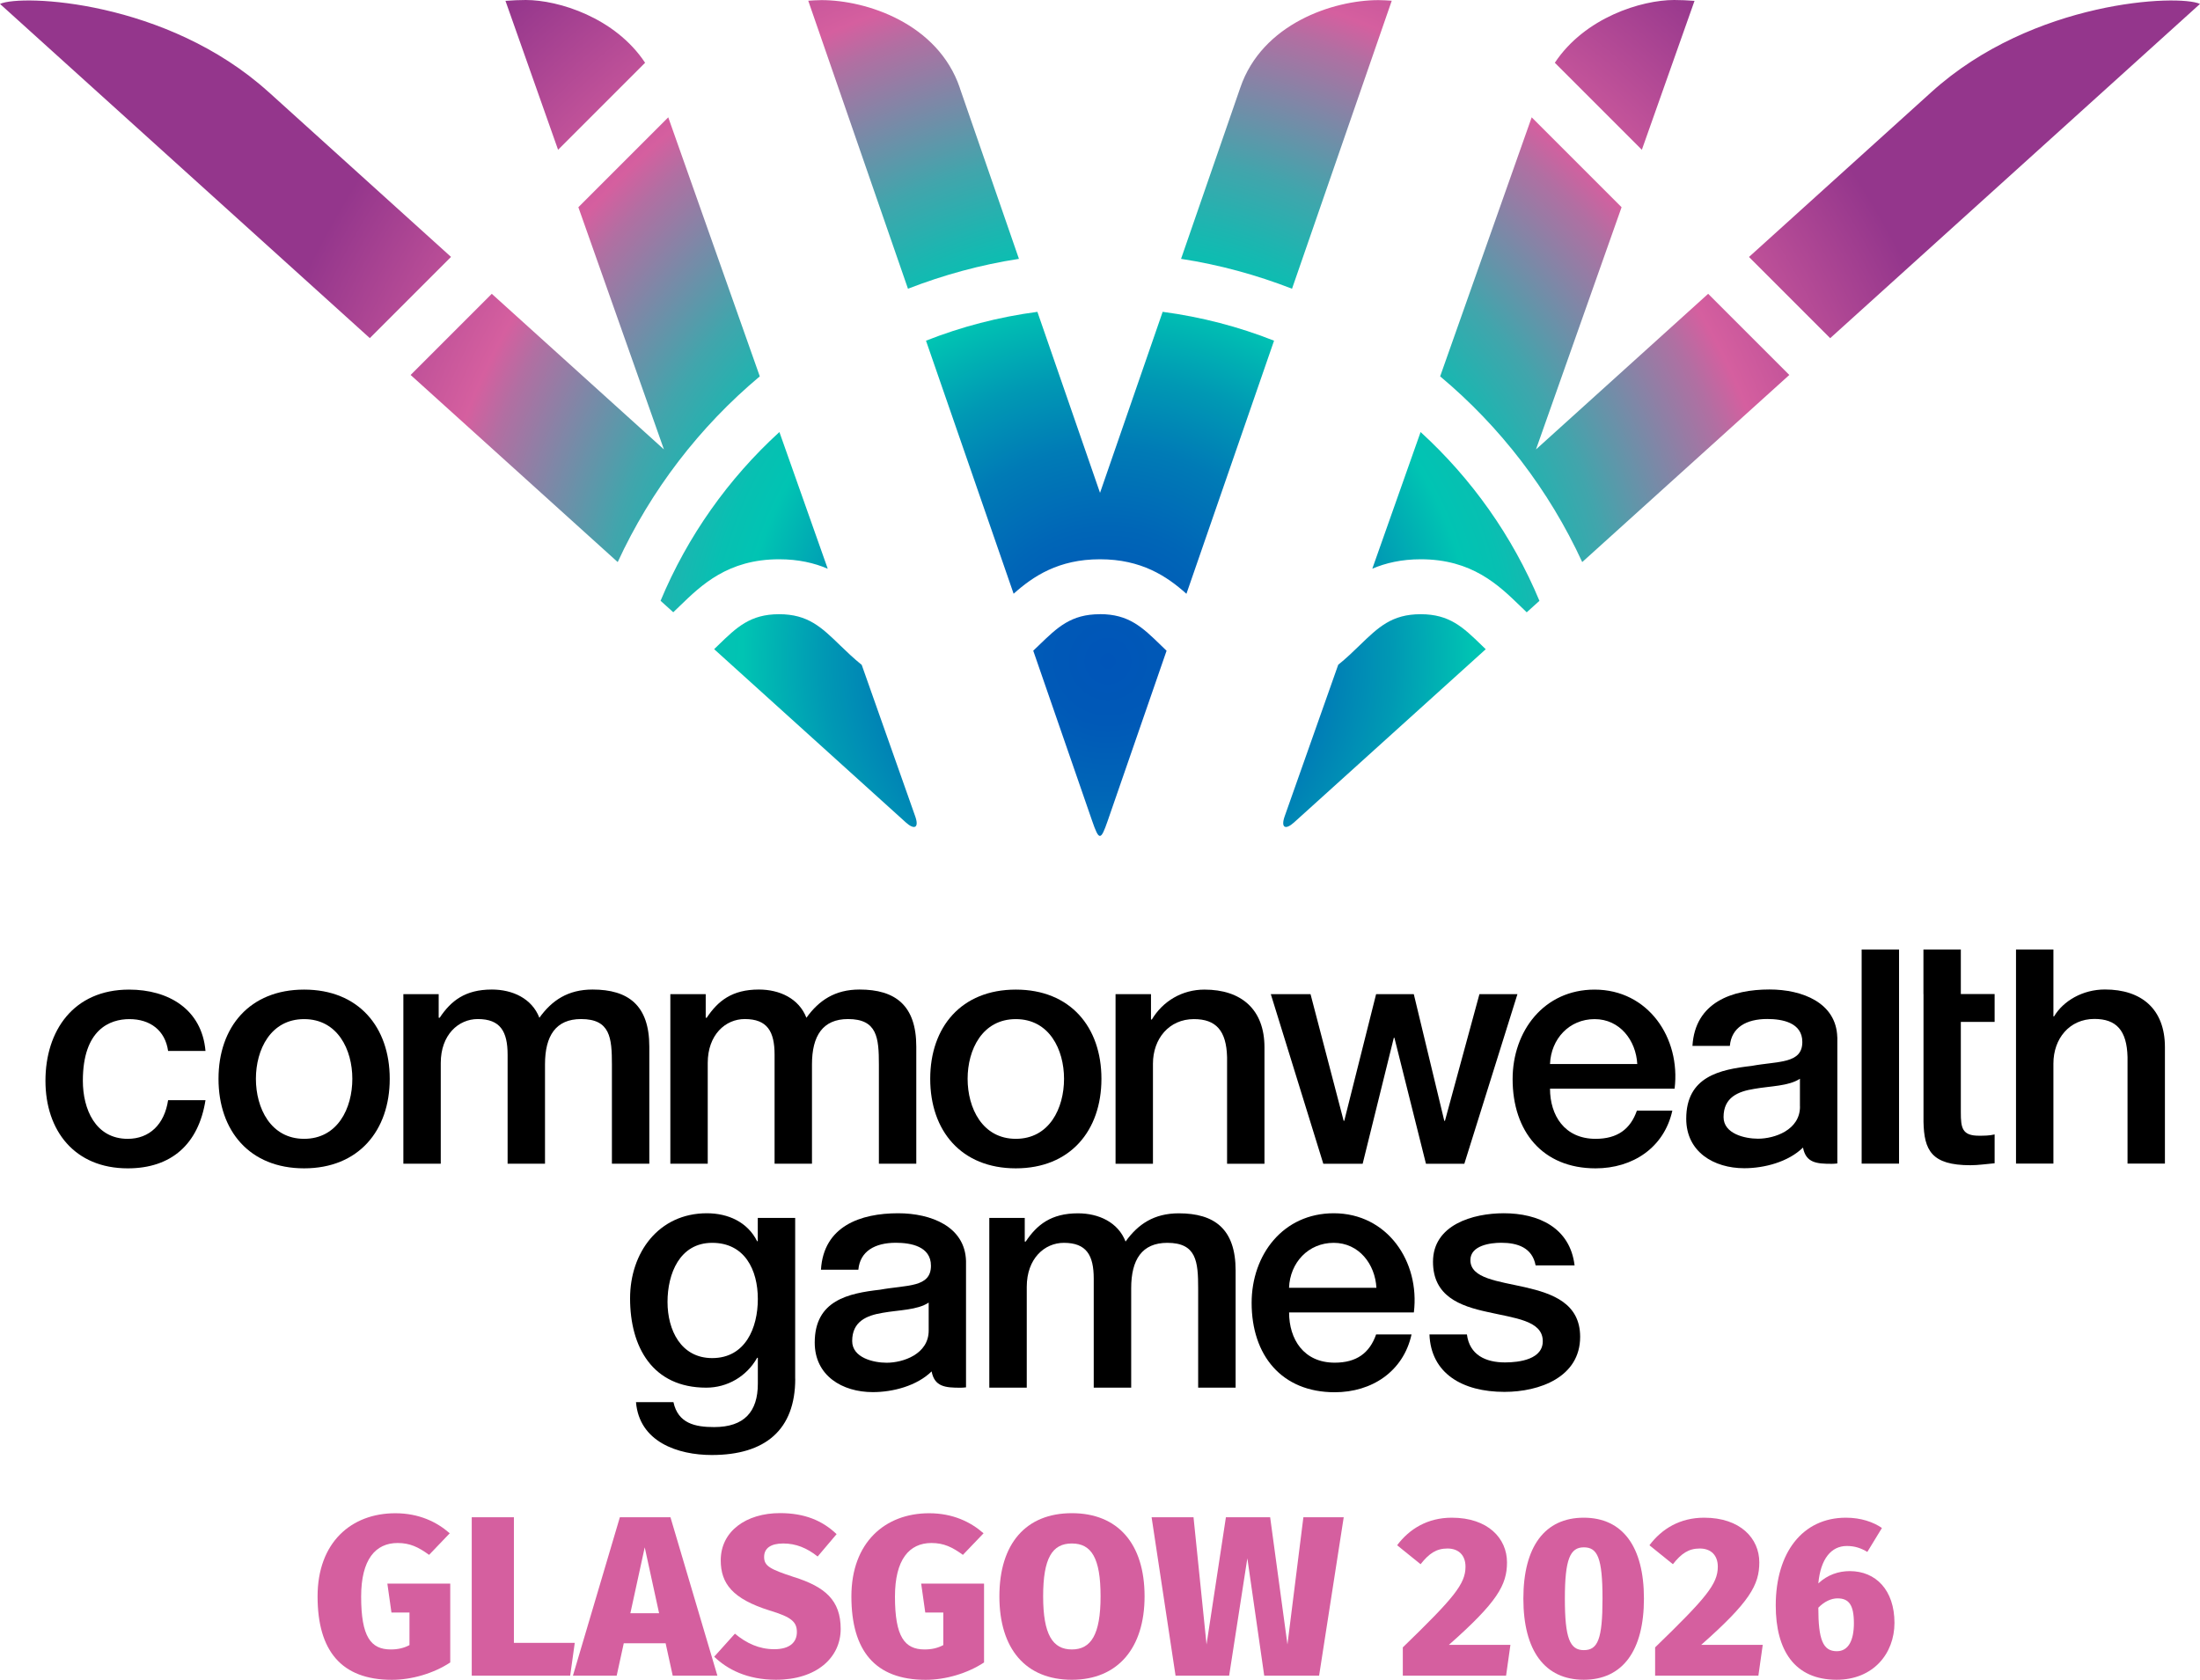
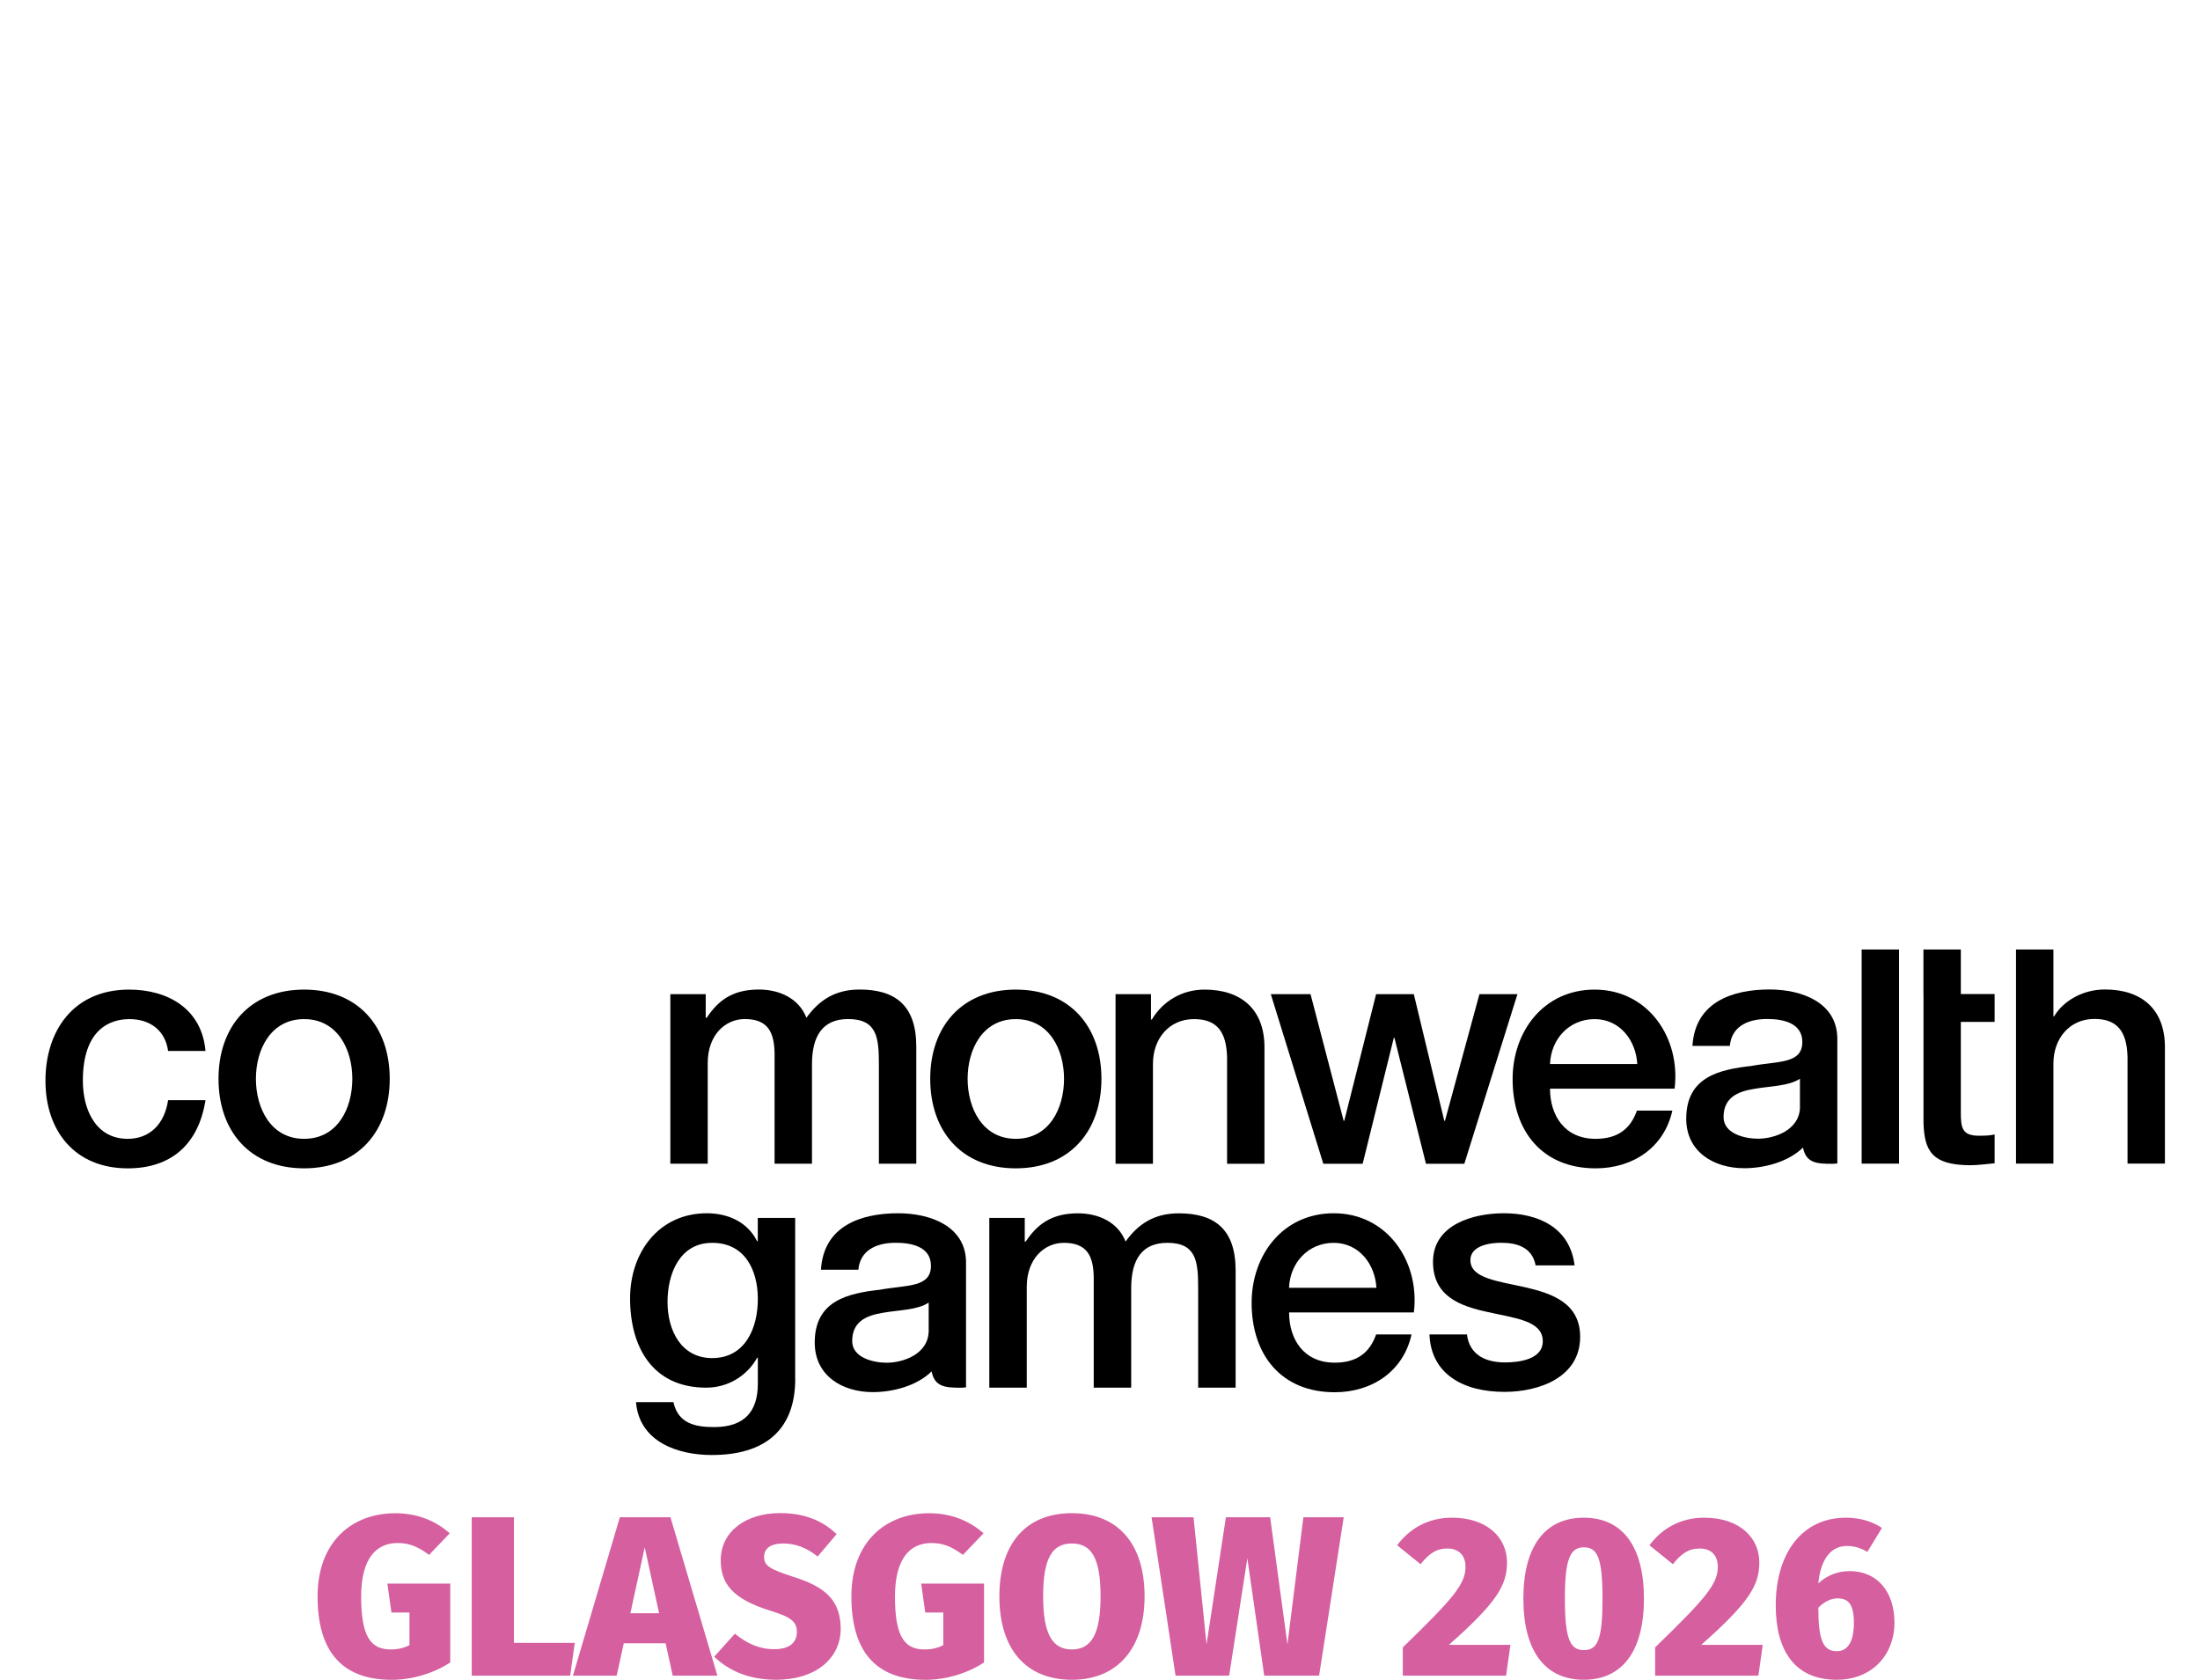
<svg xmlns="http://www.w3.org/2000/svg" id="Layer_1" version="1.1" viewBox="0 0 400.8 306.018">
  <defs>
    <style>
      .st0 {
        fill: url(#radial-gradient);
      }

      .st1 {
        fill: #d55f9f;
      }
    </style>
    <radialGradient id="radial-gradient" cx="-193.253" cy="557.973" fx="-193.253" fy="557.973" r="3" gradientTransform="translate(10678.314 30368.666) scale(54.211 -54.211)" gradientUnits="userSpaceOnUse">
      <stop offset="0" stop-color="#0055b8" />
      <stop offset=".07" stop-color="#0059b7" />
      <stop offset=".15" stop-color="#0066b7" />
      <stop offset=".24" stop-color="#007bb6" />
      <stop offset=".32" stop-color="#0099b4" />
      <stop offset=".4" stop-color="#00bfb3" />
      <stop offset=".41" stop-color="#00c4b3" />
      <stop offset=".45" stop-color="#07c0b2" />
      <stop offset=".5" stop-color="#1db5b0" />
      <stop offset=".57" stop-color="#41a5ac" />
      <stop offset=".64" stop-color="#728da8" />
      <stop offset=".73" stop-color="#b16fa2" />
      <stop offset=".77" stop-color="#d55f9f" />
      <stop offset="1" stop-color="#94368c" />
    </radialGradient>
  </defs>
  <path d="M30.625,191.455c-.534-3.763-3.284-5.8-7.047-5.8-3.529,0-8.483,1.848-8.483,11.233,0,5.143,2.271,10.576,8.182,10.576,3.941,0,6.691-2.627,7.348-7.047h6.813c-1.258,8.004-6.212,12.424-14.161,12.424-9.685,0-14.995-6.869-14.995-15.953s5.076-16.61,15.24-16.61c7.169,0,13.258,3.585,13.915,11.177h-6.813Z" />
  <path d="M39.809,196.531c0-9.44,5.678-16.253,15.597-16.253s15.596,6.813,15.596,16.253-5.678,16.309-15.596,16.309-15.597-6.813-15.597-16.309ZM64.189,196.531c0-5.321-2.683-10.876-8.783-10.876s-8.784,5.555-8.784,10.876,2.683,10.932,8.784,10.932,8.783-5.555,8.783-10.932Z" />
-   <path d="M73.463,181.113h6.457v4.297h.178c2.037-3.05,4.598-5.143,9.507-5.143,3.763,0,7.292,1.614,8.661,5.143,2.271-3.162,5.199-5.143,9.685-5.143,6.512,0,10.342,2.872,10.342,10.398v21.33h-6.813v-18.046c0-4.898-.301-8.305-5.622-8.305-4.598,0-6.568,3.05-6.568,8.249v18.101h-6.813v-19.838c0-4.242-1.314-6.513-5.433-6.513-3.529,0-6.746,2.872-6.746,8.004v18.346h-6.813v-30.892l-.022.011Z" />
  <path d="M122.111,181.113h6.457v4.297h.178c2.037-3.05,4.598-5.143,9.507-5.143,3.763,0,7.292,1.614,8.661,5.143,2.271-3.162,5.199-5.143,9.674-5.143,6.512,0,10.342,2.872,10.342,10.398v21.33h-6.813v-18.046c0-4.898-.301-8.305-5.622-8.305-4.598,0-6.568,3.05-6.568,8.249v18.101h-6.813v-19.838c0-4.242-1.313-6.513-5.432-6.513-3.529,0-6.746,2.872-6.746,8.004v18.346h-6.813v-30.892l-.011.011Z" />
  <path d="M169.469,196.531c0-9.44,5.678-16.253,15.596-16.253s15.596,6.813,15.596,16.253-5.678,16.309-15.596,16.309-15.596-6.813-15.596-16.309ZM193.848,196.531c0-5.321-2.683-10.876-8.783-10.876s-8.783,5.555-8.783,10.876,2.683,10.932,8.783,10.932,8.783-5.555,8.783-10.932Z" />
  <path d="M203.233,181.113h6.457v4.542l.122.122c2.026-3.406,5.555-5.499,9.619-5.499,6.69,0,10.932,3.585,10.932,10.52v21.207h-6.813v-19.415c-.122-4.843-2.026-6.935-6.034-6.935-4.542,0-7.47,3.585-7.47,8.127v18.224h-6.813v-30.892Z" />
  <path d="M231.52,181.113h7.236l6.034,23.066h.111l5.799-23.066h6.87l5.553,23.066h.123l6.279-23.066h6.924l-9.672,30.892h-6.993l-5.745-22.944h-.111l-5.676,22.944h-7.169l-9.563-30.892Z" />
  <path d="M282.384,198.324c0,4.843,2.628,9.14,8.304,9.14,3.942,0,6.336-1.737,7.527-5.143h6.456c-1.491,6.757-7.224,10.52-13.983,10.52-9.684,0-15.117-6.758-15.117-16.253,0-8.783,5.733-16.309,14.94-16.309,9.741,0,15.708,8.783,14.571,18.046h-22.698ZM298.281,193.838c-.234-4.297-3.162-8.182-7.77-8.182s-7.947,3.585-8.127,8.182h15.897Z" />
  <path d="M345.972,172.975h-6.813v39.008h6.813v-39.008Z" />
  <path d="M350.415,181.091v-8.116h6.813v8.116h6.156v5.076h-6.156v16.487c0,2.806.234,4.242,3.285,4.242.957,0,1.914,0,2.871-.234v5.255c-1.491.123-2.928.356-4.419.356-7.113,0-8.427-2.75-8.538-7.893v-23.3l-.012.011Z" />
  <path d="M367.281,172.976h6.813v12.179h.123c1.668-2.805,5.196-4.898,9.261-4.898,6.69,0,10.932,3.584,10.932,10.509v21.207h-6.813v-19.415c-.123-4.843-2.025-6.935-6.033-6.935-4.542,0-7.47,3.584-7.47,8.127v18.224h-6.813v-39.008.011Z" />
  <path d="M334.719,188.95c-.18-6.301-6.402-8.694-12.348-8.694-6.813,0-13.557,2.327-14.037,10.275h6.813c.3-3.351,2.985-4.898,6.813-4.898,2.751,0,6.39.657,6.39,4.186,0,4.008-4.365,3.462-9.261,4.364-5.733.657-11.889,1.915-11.889,9.619,0,6.034,5.019,9.017,10.575,9.017,3.639,0,8.004-1.135,10.698-3.763.534,2.805,2.505,2.961,5.253,2.961.279,0,.624-.022,1.002-.067v-23h-.009ZM327.927,201.585c0,4.297-4.665,5.856-7.647,5.856-2.394,0-6.279-.891-6.279-3.941,0-3.585,2.628-4.665,5.556-5.132,2.982-.534,6.267-.479,8.358-1.848v5.076l.012-.011Z" />
  <path d="M144.877,251.181c0,9.273-5.444,13.882-15.196,13.882-6.223,0-13.214-2.394-13.815-9.63h6.824c.835,3.885,3.952,4.542,7.414,4.542,5.499,0,7.96-2.816,7.96-7.893v-4.731h-.122c-1.915,3.406-5.444,5.444-9.273,5.444-9.808,0-13.882-7.414-13.882-16.276,0-8.316,5.199-15.496,13.993-15.496,3.885,0,7.414,1.614,9.151,5.088h.122v-4.242h6.813v29.312h.011ZM138.064,236.642c0-5.321-2.393-10.231-8.316-10.231s-8.138,5.622-8.138,10.765,2.449,10.231,8.138,10.231c6.045,0,8.316-5.499,8.316-10.765Z" />
  <path d="M180.233,221.869h6.457v4.308h.178c2.037-3.05,4.609-5.143,9.518-5.143,3.763,0,7.303,1.614,8.672,5.143,2.271-3.173,5.199-5.143,9.696-5.143,6.524,0,10.353,2.872,10.353,10.409v21.352h-6.824v-18.068c0-4.91-.301-8.316-5.622-8.316-4.609,0-6.579,3.05-6.579,8.26v18.124h-6.824v-19.86c0-4.253-1.314-6.524-5.444-6.524-3.529,0-6.757,2.872-6.757,8.015v18.368h-6.824v-30.926Z" />
  <path d="M234.849,239.091c0,4.843,2.627,9.151,8.316,9.151,3.952,0,6.346-1.737,7.536-5.143h6.456c-1.491,6.758-7.236,10.531-13.992,10.531-9.696,0-15.14-6.758-15.14-16.276,0-8.795,5.744-16.331,14.962-16.331,9.751,0,15.73,8.795,14.593,18.068h-22.731ZM250.758,234.605c-.234-4.308-3.174-8.193-7.782-8.193s-7.96,3.584-8.138,8.193h15.92Z" />
  <path d="M175.992,229.729c-.178-6.312-6.412-8.706-12.368-8.706-6.824,0-13.582,2.327-14.06,10.286h6.813c.301-3.351,2.995-4.91,6.824-4.91,2.749,0,6.401.657,6.401,4.186,0,4.008-4.364,3.473-9.273,4.364-5.744.657-11.901,1.915-11.901,9.63,0,6.045,5.021,9.028,10.587,9.028,3.651,0,8.015-1.135,10.709-3.774.534,2.816,2.516,2.972,5.266,2.972.278,0,.623-.022,1.002-.067v-23.022.011ZM169.19,242.386c0,4.308-4.665,5.867-7.659,5.867-2.393,0-6.279-.901-6.279-3.952,0-3.585,2.639-4.664,5.566-5.143,2.995-.534,6.279-.478,8.372-1.859v5.087Z" />
  <path d="M277.911,234.515c-5.01-1.135-10.032-1.614-10.032-4.954,0-2.683,3.642-3.162,5.61-3.162,2.985,0,5.667.891,6.27,4.119h7.101c-.834-6.869-6.567-9.496-12.903-9.496-5.61,0-12.891,2.093-12.891,8.839,0,6.268,4.899,8.06,9.909,9.14,4.953,1.135,9.906,1.547,10.086,5.132.177,3.518-4.299,4.064-6.87,4.064-3.552,0-6.468-1.369-6.945-5.099h-6.825c.267,7.091,5.988,10.465,13.659,10.465,6.39,0,13.794-2.683,13.794-10.03,0-6.089-5.01-7.882-9.975-9.017" />
  <path class="st1" d="M81.946,279.312l-3.774,3.942c-1.948-1.416-3.485-2.16-5.733-2.16-4.03,0-6.646,2.994-6.646,9.762,0,7.302,1.748,9.63,5.399,9.63,1.292,0,2.372-.246,3.407-.792v-5.931h-3.284l-.746-5.277h11.456v14.37c-3.028,1.995-7.013,3.162-10.632,3.162-9.262,0-13.537-5.355-13.537-15.195s6.145-15.15,14.16-15.15c4.319,0,7.559,1.578,9.919,3.651l.011-.012Z" />
  <path class="st1" d="M93.624,299.283h11.088l-.835,5.979h-17.934v-28.857h7.681v22.878Z" />
  <path class="st1" d="M121.276,299.361h-7.637l-1.291,5.901h-7.971l8.55-28.857h9.218l8.55,28.857h-8.138l-1.292-5.901h.011ZM120.074,293.883l-2.616-12-2.616,12h5.232Z" />
  <path class="st1" d="M152.413,279.477l-3.451,4.077c-1.993-1.581-3.986-2.373-6.268-2.373s-3.485.87-3.485,2.451c0,1.659,1.08,2.235,5.399,3.651,5.689,1.779,8.55,4.23,8.55,9.462s-4.397,9.261-11.789,9.261c-5.277,0-8.884-1.914-11.255-4.197l3.774-4.197c2.115,1.749,4.397,2.829,7.181,2.829s4.108-1.248,4.108-3.117c0-1.872-.991-2.739-4.987-3.942-6.724-2.115-8.884-4.896-8.884-9.138,0-5.277,4.609-8.595,10.799-8.595,4.487,0,7.726,1.368,10.297,3.819l.011.009Z" />
  <path class="st1" d="M179.198,279.312l-3.774,3.942c-1.948-1.416-3.485-2.16-5.733-2.16-4.03,0-6.646,2.994-6.646,9.762,0,7.302,1.748,9.63,5.399,9.63,1.292,0,2.371-.246,3.406-.792v-5.931h-3.284l-.746-5.277h11.455v14.37c-3.028,1.995-7.013,3.162-10.631,3.162-9.262,0-13.537-5.355-13.537-15.195s6.145-15.15,14.16-15.15c4.319,0,7.559,1.578,9.919,3.651l.011-.012Z" />
  <path class="st1" d="M208.521,290.811c0,9.384-4.854,15.198-13.248,15.198s-13.203-5.613-13.203-15.198,4.82-15.15,13.203-15.15,13.248,5.565,13.248,15.15ZM190.041,290.811c0,6.981,1.748,9.675,5.232,9.675s5.232-2.694,5.232-9.675-1.659-9.63-5.232-9.63-5.232,2.661-5.232,9.63Z" />
  <path class="st1" d="M240.326,305.262h-10.008l-3.073-21.387-3.317,21.387h-9.763l-4.364-28.857h7.637l2.371,23.169,3.529-23.169h8.06l3.151,23.169,2.905-23.169h7.347l-4.486,28.857h.011Z" />
  <path class="st1" d="M274.548,284.622c0,4.107-1.749,7.224-10.587,15.027h11.211l-.792,5.613h-18.813v-5.154c9.294-9.006,11.421-11.544,11.421-14.697,0-2.082-1.248-3.315-3.285-3.315s-3.36.912-4.896,2.859l-4.275-3.45c2.238-2.994,5.565-5.022,9.963-5.022,6.6,0,10.053,3.774,10.053,8.139Z" />
  <path class="st1" d="M299.496,291.222c0,9.465-3.864,14.784-10.968,14.784s-10.998-5.31-10.998-14.784,3.909-14.739,10.998-14.739,10.968,5.277,10.968,14.739ZM285.09,291.222c0,7.227.912,9.387,3.45,9.387s3.408-1.95,3.408-9.387-.915-9.339-3.408-9.339-3.45,2.16-3.45,9.339Z" />
  <path class="st1" d="M320.514,284.622c0,4.107-1.749,7.224-10.587,15.027h11.211l-.792,5.613h-18.813v-5.154c9.294-9.006,11.421-11.544,11.421-14.697,0-2.082-1.245-3.315-3.285-3.315-2.037,0-3.36.912-4.896,2.859l-4.275-3.45c2.238-2.994,5.565-5.022,9.963-5.022,6.6,0,10.053,3.774,10.053,8.139Z" />
  <path class="st1" d="M345.138,295.632c0,5.598-3.864,10.374-10.542,10.374-7.683,0-11.088-5.397-11.088-13.536,0-9.597,4.854-15.987,12.792-15.987,2.736,0,4.986.792,6.555,1.872l-2.661,4.362c-1.122-.666-2.235-1.08-3.738-1.08-2.829,0-4.776,2.328-5.19,6.813,1.704-1.581,3.696-2.235,5.733-2.235,4.731,0,8.139,3.45,8.139,9.429v-.012ZM337.746,295.71c0-3.408-.957-4.53-2.994-4.53-1.125,0-2.406.576-3.486,1.701,0,5.811.837,7.926,3.363,7.926,2.16,0,3.117-2.037,3.117-5.109v.012Z" />
-   <path class="st0" d="M235.384,52.6c-6.435-2.505-13.203-4.364-20.217-5.444l10.787-31.171C229.94,4.286,242.92.022,251.124.022c.87,0,1.749.067,2.427.111,0,0-8.248,23.835-18.167,52.467ZM174.857,15.986C170.86,4.286,157.88.022,149.675.022c-.869,0-1.748.067-2.427.111,0,0,8.249,23.835,18.168,52.467,6.446-2.505,13.203-4.364,20.216-5.444l-10.787-31.171h.011ZM120.352,109.454c.768.701,1.547,1.392,2.305,2.082.389-.367.779-.746,1.191-1.147,3.908-3.785,8.761-8.505,18.09-8.505,3.529,0,6.423.679,8.861,1.725-2.839-8.015-5.833-16.498-8.806-24.903-9.296,8.483-16.732,18.959-21.652,30.748h.011ZM211.816,56.809l-11.411,32.974-11.411-32.974c-7.069.935-13.86,2.716-20.294,5.255,5.377,15.541,11.021,31.828,15.964,46.099,3.562-3.184,8.182-6.279,15.73-6.279s12.19,3.095,15.752,6.29c4.943-14.272,10.587-30.57,15.964-46.111-6.424-2.538-13.226-4.319-20.283-5.255h-.011ZM258.84,101.884c9.339,0,14.193,4.72,18.102,8.505.411.401.81.779,1.2,1.158.768-.69,1.536-1.391,2.316-2.093-4.92-11.789-12.357-22.265-21.651-30.748-2.973,8.405-5.967,16.877-8.796,24.892,2.439-1.035,5.322-1.714,8.841-1.714h-.012ZM138.42,68.564c-7.114-20.138-13.604-38.485-16.676-47.19l-16.376,16.376,15.585,44.118s-15.029-13.581-31.36-28.343l-14.784,14.784c12.747,11.511,25.727,23.244,37.728,34.087,6.045-13.114,14.929-24.659,25.883-33.832ZM279.834,81.856l15.588-44.107-16.377-16.376c-3.084,8.717-9.564,27.063-16.677,47.19,10.956,9.162,19.839,20.717,25.884,33.832,12-10.843,24.993-22.576,37.728-34.087l-14.784-14.784c-16.332,14.762-31.362,28.343-31.362,28.343v-.011ZM141.938,111.892c-5.277,0-7.726,2.382-11.121,5.678-.234.223-.479.456-.713.69,20.138,18.201,34.522,31.193,34.844,31.493l.045.045c1.636,1.48,2.471.98,1.748-1.069,0,0-4.041-11.444-9.752-27.608-1.458-1.169-2.739-2.405-3.93-3.551-3.395-3.295-5.856-5.678-11.121-5.678ZM308.712.156c-1.302-.1-2.514-.156-3.705-.156-5.967,0-16.287,3.195-21.744,11.433l15.852,15.853L308.712.156ZM95.794,0c-1.18,0-2.405.056-3.707.156l9.585,27.13,15.853-15.853C112.07,3.195,101.75,0,95.783,0h.011ZM48.916,16.754C30.38,0,3.852-1.069,0,.713c0,0,31.738,28.677,67.373,60.883l14.795-14.795c-16.387-14.806-32.017-28.933-33.242-30.046h-.011ZM258.828,111.892c-5.277,0-7.725,2.382-11.132,5.678-1.18,1.147-2.449,2.371-3.896,3.529-5.722,16.175-9.763,27.631-9.763,27.631-.712,2.048.112,2.549,1.748,1.069l.045-.045c.323-.289,14.707-13.281,34.843-31.482-.243-.234-.489-.468-.723-.701-3.396-3.295-5.856-5.678-11.133-5.678h.012ZM200.383,111.892c-5.277,0-7.726,2.382-11.132,5.678-.323.323-.668.646-1.013.968,6.034,17.422,10.376,29.98,10.743,31.037.623,1.804,1.013,2.705,1.403,2.705s.779-.902,1.403-2.705c.367-1.058,4.709-13.604,10.743-31.026-.345-.334-.69-.668-1.024-.991-3.395-3.295-5.856-5.678-11.121-5.678v.011ZM400.8.713c-3.852-1.781-30.381-.713-48.927,16.053-1.236,1.113-16.854,15.24-33.24,30.046l14.793,14.795C369.06,29.39,400.8.713,400.8.713Z" />
</svg>